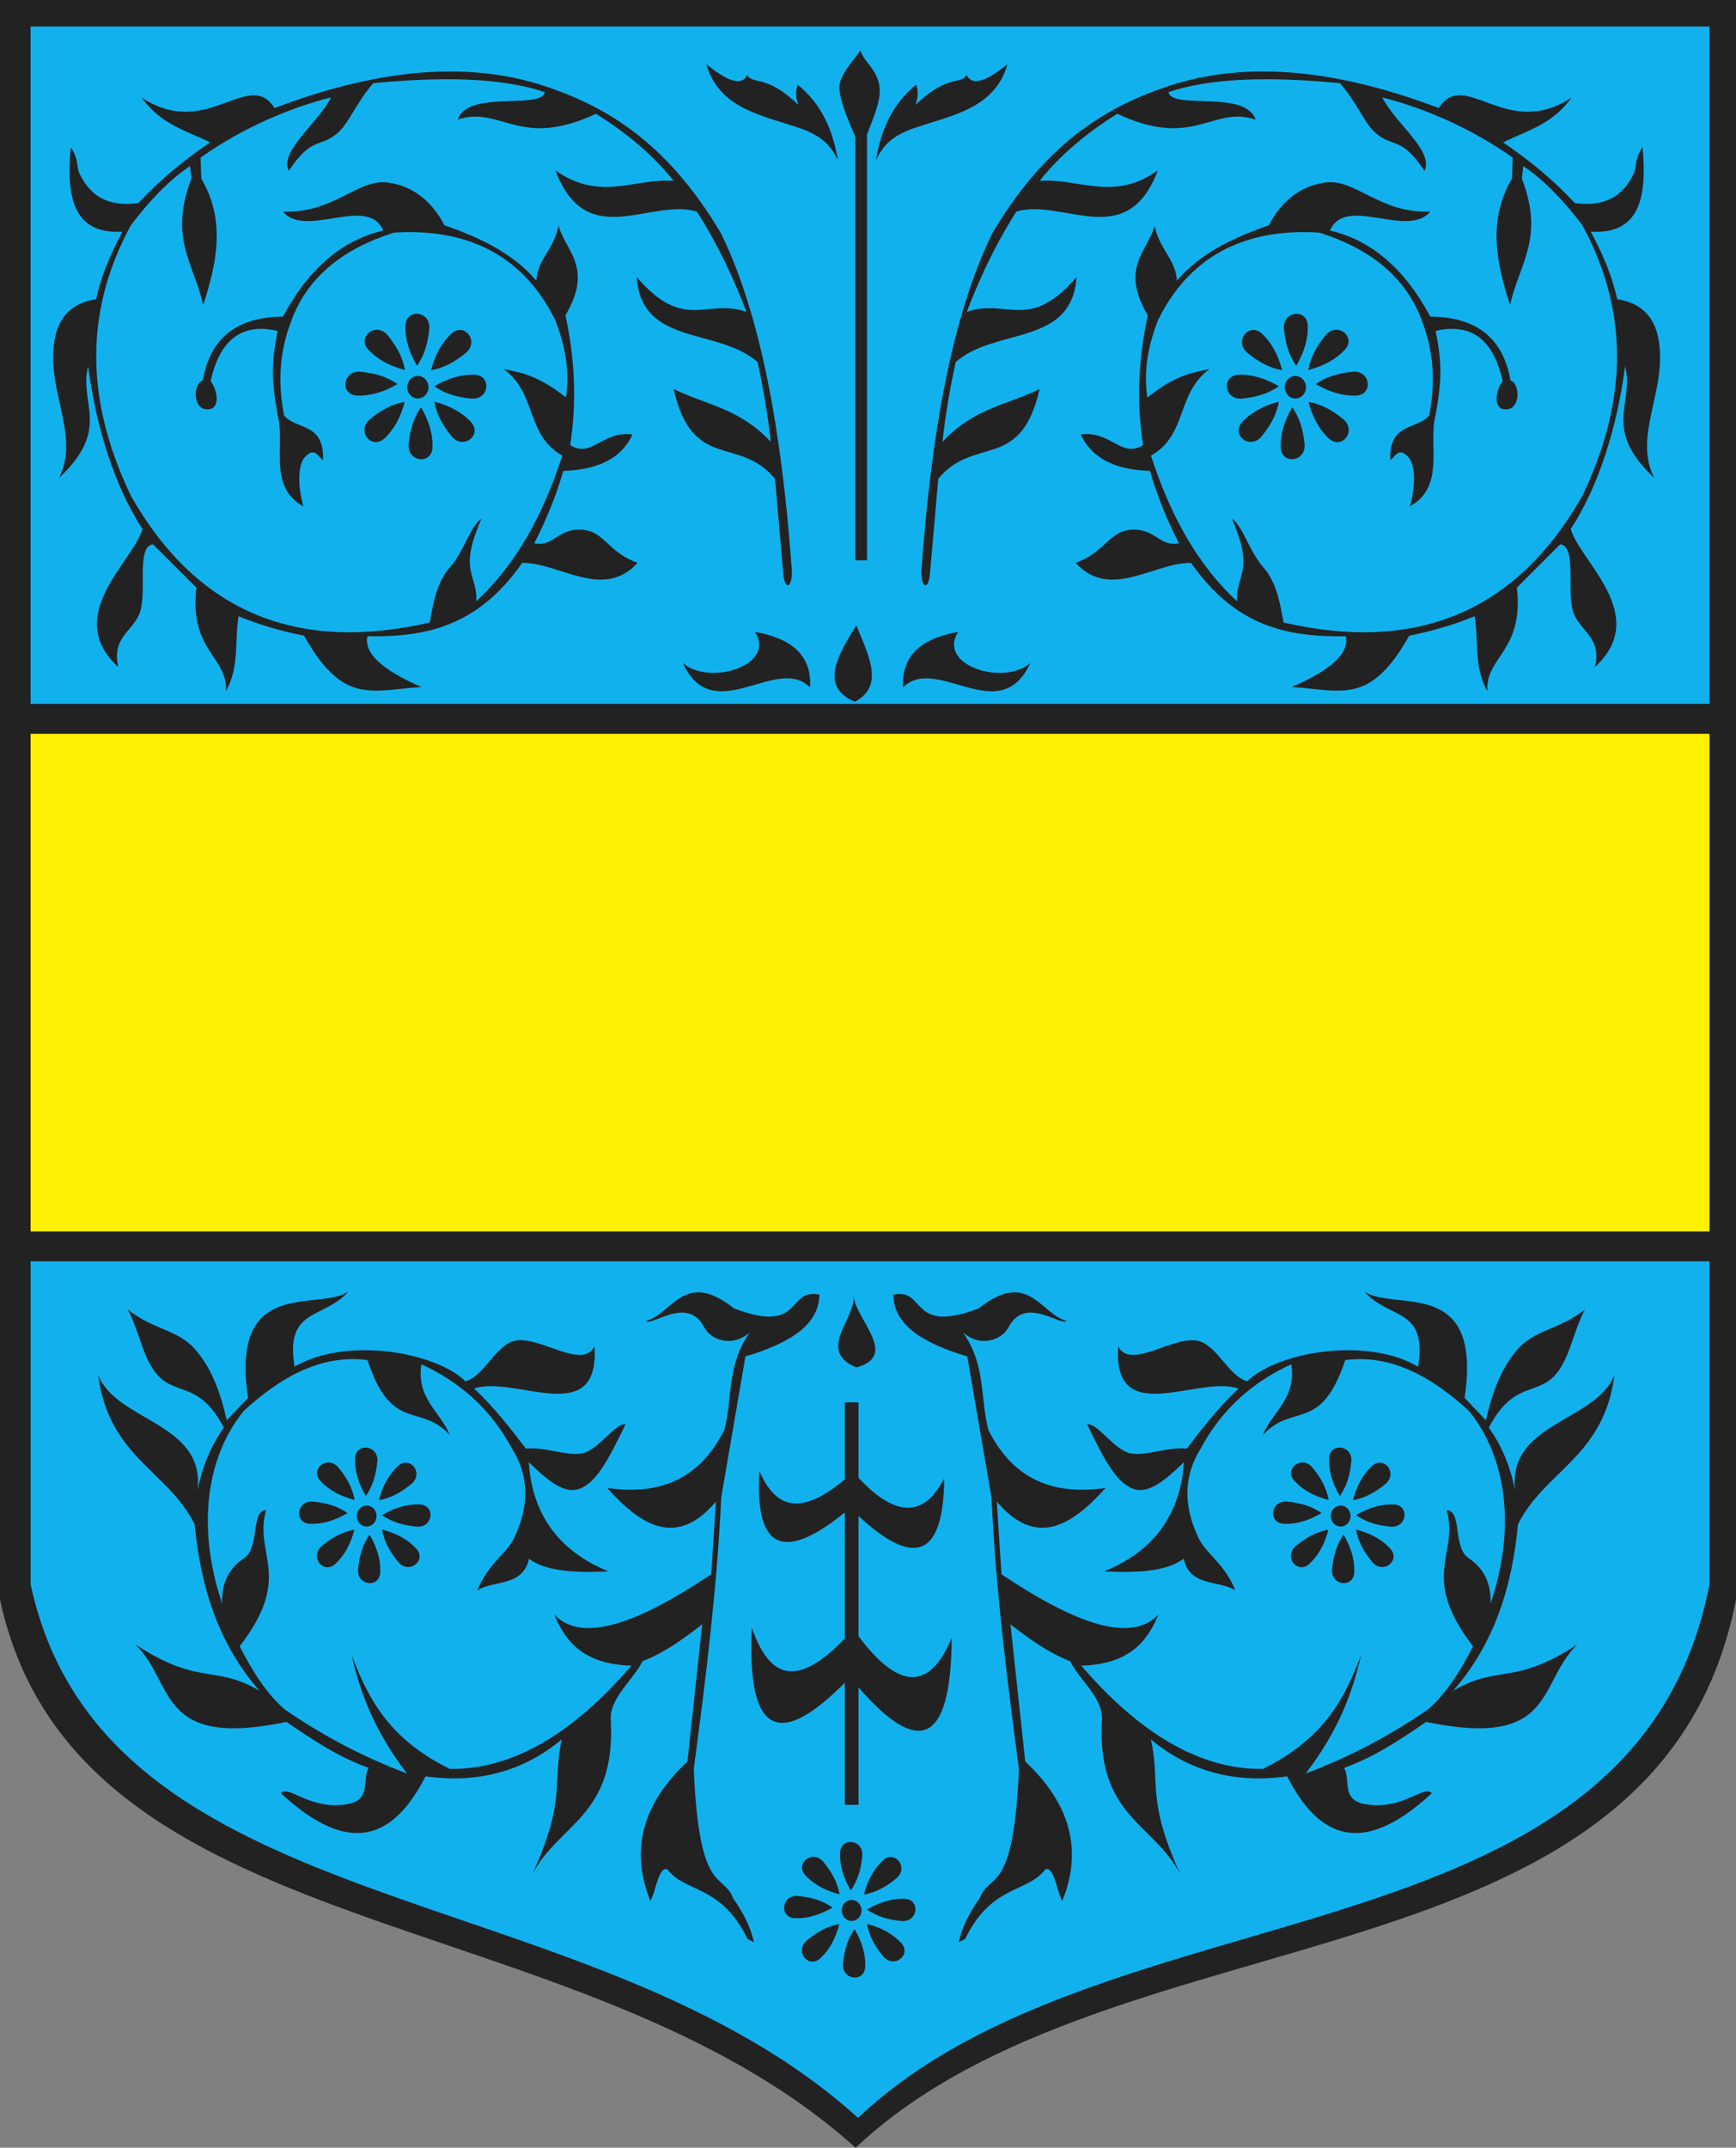
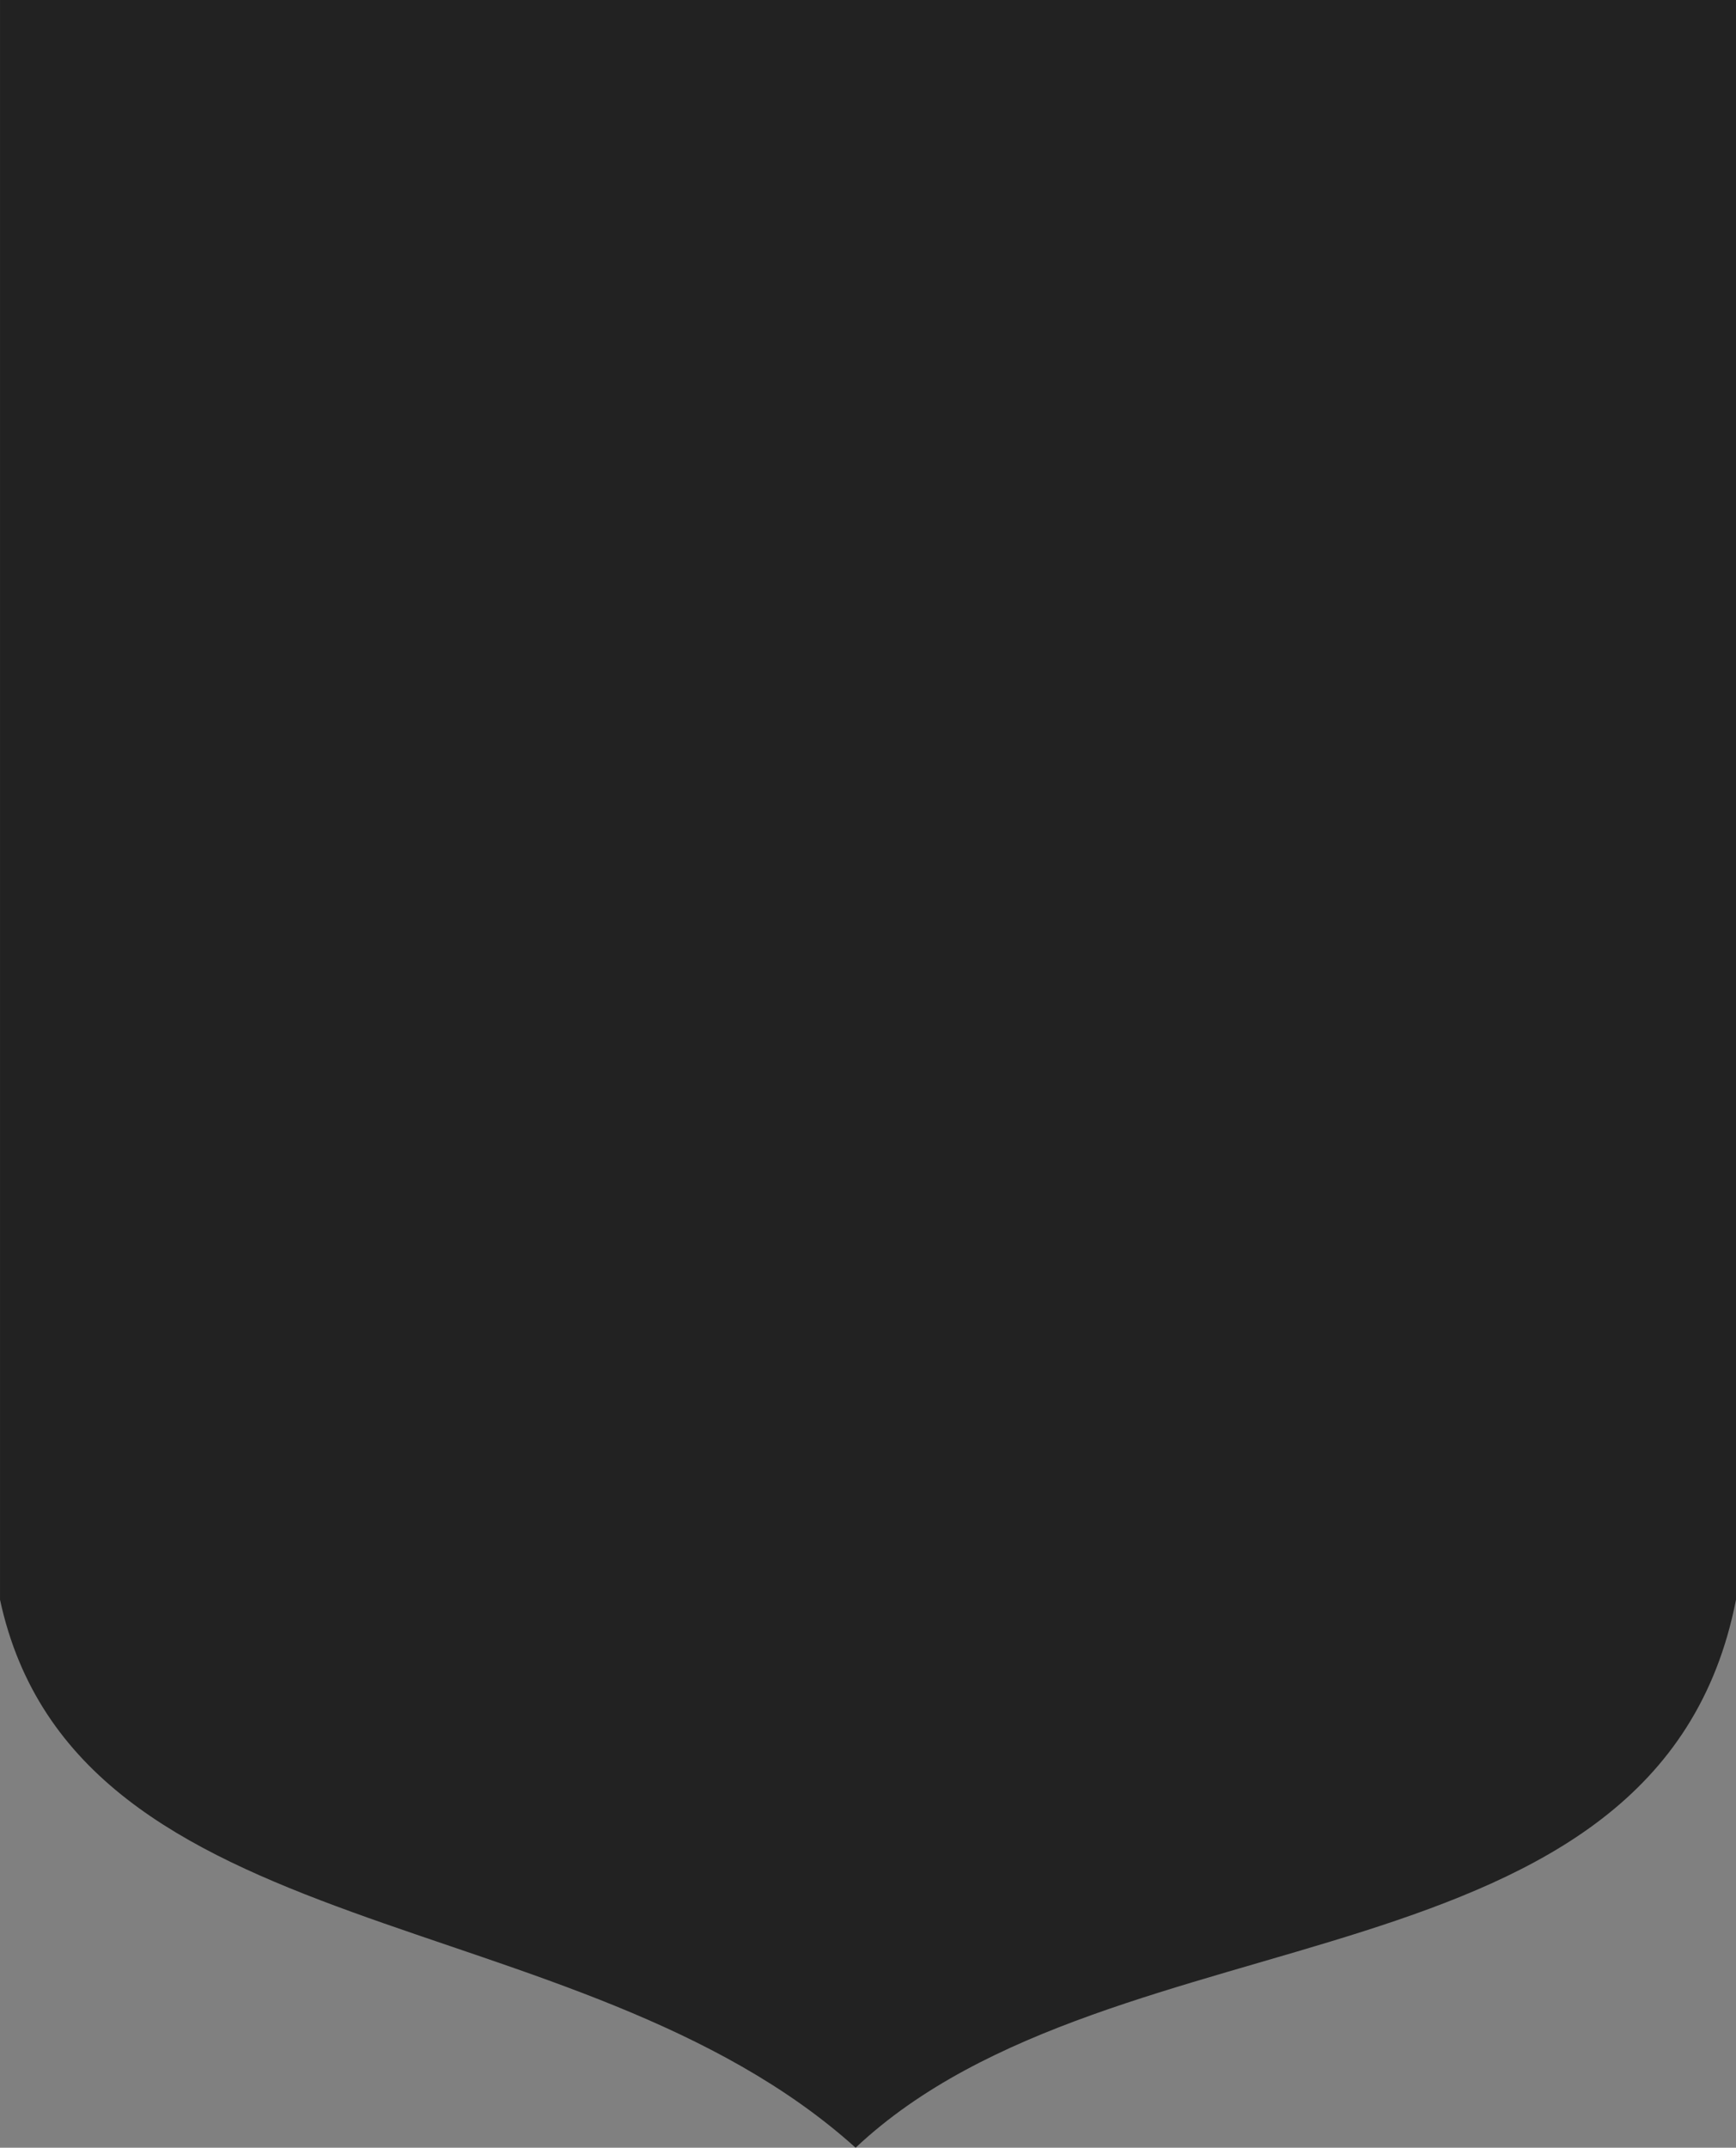
<svg width="493.121" height="609.813">
  <rect width="100%" height="100%" fill="#808080" stroke="none" />
  <defs>
    <marker id="ArrowEnd" viewBox="0 0 10 10" refX="0" refY="5" markerUnits="strokeWidth" markerWidth="4" markerHeight="3" orient="auto">
      <path d="M 0 0 L 10 5 L 0 10 z" />
    </marker>
    <marker id="ArrowStart" viewBox="0 0 10 10" refX="10" refY="5" markerUnits="strokeWidth" markerWidth="4" markerHeight="3" orient="auto">
-       <path d="M 10 0 L 0 5 L 10 10 z" />
-     </marker>
+       </marker>
  </defs>
  <g>
    <path style="stroke:none; fill-rule:evenodd; fill:#222222" d="M 0 0L 493.121 0L 493.121 454.219C 471.066 566.969 316.668 540.551 243.039 609.812C 163.973 538.621 21.656 554.406 0.004 454.219L 0.004 0" />
-     <path style="stroke:none; fill-rule:evenodd; fill:#fff101" d="M 8.691 349.652L 485.59 349.652L 485.59 208.348L 8.691 208.348L 8.691 349.652z" />
-     <path style="stroke:none; fill-rule:evenodd; fill:#11b1ee" d="M 485.59 358.141L 485.59 449.832C 464.262 559.621 314.945 533.898 243.734 601.344C 167.269 532.02 29.637 547.391 8.695 449.832L 8.695 358.141L 485.59 358.141zM 8.691 7.527L 485.586 7.527L 485.586 199.855L 8.691 199.855L 8.691 7.527zM 69.277 400.563C 58.551 413.719 55.832 433.715 63.098 455.289C 62.875 449.406 65.113 445.258 69.309 442.438C 73.937 439.328 71.082 429.051 75.574 428.762C 71.98 441.66 83.523 447.316 68.074 467.457C 71.66 474.406 75.629 480.844 80.973 485.453C 90.953 492.266 102.117 498.488 115.609 503.547C 106.191 491.273 102.262 480.371 99.875 469.855C 104.418 481.953 110.289 493.684 127.773 502.254C 145.262 502.504 162.465 492.586 179.367 472.938C 166.156 472.563 160.723 466.453 157.469 458.461C 164.234 465.531 177.699 463.316 202.027 446.984L 203.363 426.367C 192.371 439.332 182.293 433.523 172.465 422.469C 187.129 424.648 198.703 420.176 205.762 405.973C 208.164 396.762 206.398 387.551 212.973 378.34C 207.687 382.836 201.785 380.262 200.019 376.844C 195.359 367.82 185.293 376.563 183.566 375.078C 191.207 372.781 194.457 360.391 208.465 371.481C 228.25 379.078 223.289 365.68 232.762 367.582C 232.617 375.758 225.351 381.063 211.742 385.141L 204.867 425.176C 203.738 450.133 200.555 476.129 197.07 502.27C 198.574 538.391 205.348 531.496 208.168 538.867C 211.336 543.355 213.336 547.559 214.164 551.465L 212.367 550.566C 204.769 534.969 194.754 537.59 189.57 530.77C 187.094 529.82 186.371 536.77 184.773 539.77C 178.91 525.402 182.41 512.203 195.269 500.172L 199.469 461.176C 193.672 465.77 188.312 469.414 182.512 471.672C 179.66 477.387 172.855 482.227 173.512 488.82C 174.844 515.813 158.621 517.781 151.176 532.266C 160.996 510.688 156.773 506.668 159.574 493.871C 148.727 502.93 135.824 506.43 120.879 504.371C 112.051 521.594 99.742 527.656 79.781 509.168C 82.121 506.656 87.637 513.93 98.383 512.313C 105.691 511.215 102.727 505.613 104.676 501.969C 96.141 498.824 89.348 494.398 81.394 488.91C 44.23 496.633 49.867 477.805 38.383 466.875C 56.684 478.895 60.941 472.477 73.758 480.109C 62.144 466.91 56.969 450.68 55.301 432.793C 47.699 417.559 30.879 413.738 27.887 390.379C 33.113 403.789 58.535 403.816 56.082 423.375C 57.41 416.5 59.91 410.5 63.582 405.379C 56.918 392.527 50.359 396.082 45.215 390.906C 40.676 386.344 39.938 378.84 36.289 371.781C 43.281 377.5 50.355 377.414 55.312 382.996C 59.824 388.078 62.477 394.766 64.422 403.273L 70.457 396.895C 65.262 362.02 90.566 372.582 98.977 366.676C 91.902 374.75 80.879 371.195 83.68 388.055C 98.519 379.336 123.902 383.984 132.211 392.207C 137.363 390.813 140.766 382.172 145.922 380.773C 152.984 378.859 165.316 389.234 168.871 382.27C 170.418 406.02 146.074 390.266 134.676 394.266C 140.379 399.652 144.836 405.332 149.371 411.305C 154.883 410.766 160.57 413.41 165.164 412.699C 169.859 411.973 174.785 403.883 177.664 404.441C 172.613 414.977 168.984 421.652 163.937 422.914C 160.016 423.895 155.578 420.434 150.195 415.145C 151.184 430.238 158.91 440.43 172.773 446.16C 163.371 446.625 154.992 446.191 150.277 442.563C 148.453 450.609 140.48 448.559 135.582 451.559C 138.801 443.719 143.848 441.348 146.113 436.555C 150.437 427.402 150.227 419.008 145.48 411.367C 139.172 399.582 130.098 392.129 119.684 387.371C 118.215 397.141 125.082 400.77 127.781 407.469C 119.324 398.176 111.305 407.098 104.383 386.172C 91.699 384.531 80.219 390.5 69.285 400.57L 69.277 400.563zM 417.23 400.563C 427.957 413.719 430.68 433.715 423.41 455.289C 423.633 449.406 421.394 445.258 417.199 442.438C 412.57 439.328 415.426 429.051 410.934 428.762C 414.527 441.66 402.984 447.316 418.434 467.457C 414.848 474.406 410.879 480.844 405.535 485.453C 395.555 492.266 384.391 498.488 370.898 503.547C 380.316 491.273 384.246 480.371 386.633 469.855C 382.094 481.953 376.219 493.684 358.738 502.254C 341.25 502.504 324.047 492.586 307.141 472.938C 320.351 472.563 325.785 466.453 329.039 458.461C 322.273 465.531 308.809 463.316 284.48 446.984L 283.144 426.367C 294.137 439.332 304.215 433.523 314.039 422.469C 299.375 424.648 287.801 420.176 280.742 405.973C 278.34 396.762 280.105 387.551 273.531 378.34C 278.816 382.836 284.719 380.262 286.484 376.844C 291.144 367.82 301.211 376.563 302.937 375.078C 295.297 372.781 292.047 360.391 278.039 371.481C 258.254 379.078 263.211 365.68 253.742 367.582C 253.887 375.758 261.148 381.063 274.762 385.141L 281.637 425.176C 282.762 450.133 285.949 476.129 289.434 502.27C 287.93 538.391 281.16 531.496 278.336 538.867C 275.164 543.355 273.164 547.559 272.336 551.465L 274.133 550.566C 281.73 534.969 291.742 537.59 296.93 530.77C 299.406 529.82 300.129 536.77 301.727 539.77C 307.59 525.402 304.09 512.203 291.227 500.172L 287.027 461.176C 292.824 465.77 298.184 469.414 303.988 471.672C 306.84 477.387 313.644 482.227 312.984 488.82C 311.652 515.813 327.875 517.781 335.32 532.266C 325.5 510.688 329.723 506.668 326.922 493.871C 337.769 502.93 350.668 506.43 365.617 504.371C 374.445 521.594 386.754 527.656 406.711 509.168C 404.371 506.656 398.855 513.93 388.109 512.313C 380.801 511.215 383.769 505.613 381.816 501.969C 390.351 498.824 397.141 494.398 405.098 488.91C 442.258 496.633 436.625 477.805 448.109 466.875C 429.809 478.895 425.551 472.477 412.734 480.109C 424.348 466.91 429.523 450.68 431.191 432.793C 438.793 417.559 455.613 413.738 458.605 390.379C 453.379 403.789 427.957 403.816 430.41 423.375C 429.082 416.5 426.582 410.5 422.914 405.379C 429.574 392.527 436.137 396.082 441.281 390.906C 445.82 386.344 446.559 378.84 450.207 371.781C 443.215 377.5 436.141 377.414 431.184 382.996C 426.668 388.078 424.016 394.766 422.07 403.273L 416.035 396.895C 421.23 362.02 395.926 372.582 387.516 366.676C 394.59 374.75 405.617 371.195 402.812 388.055C 387.973 379.336 362.59 383.984 354.281 392.207C 349.129 390.813 345.727 382.172 340.57 380.773C 333.508 378.859 321.176 389.234 317.621 382.27C 316.074 406.02 340.418 390.266 351.816 394.266C 346.113 399.652 341.656 405.332 337.121 411.305C 331.609 410.766 325.918 413.41 321.328 412.699C 316.633 411.973 311.707 403.883 308.828 404.441C 313.879 414.977 317.508 421.652 322.555 422.914C 326.48 423.895 330.914 420.434 336.301 415.145C 335.312 430.238 327.586 440.43 313.723 446.16C 323.125 446.625 331.504 446.191 336.219 442.563C 338.043 450.609 346.016 448.559 350.914 451.559C 347.695 443.719 342.648 441.348 340.383 436.555C 336.059 427.402 336.269 419.008 341.016 411.367C 347.324 399.582 356.398 392.129 366.812 387.371C 368.281 397.141 361.414 400.77 358.715 407.469C 367.172 398.176 375.191 407.098 382.113 386.172C 394.797 384.531 406.277 390.5 417.211 400.57L 417.23 400.563zM 242.512 367.945C 242.91 374.641 231.898 383.539 243.269 388.262C 255.598 384.855 242.91 374.645 242.512 367.945zM 239.973 512.457L 243.871 512.457L 243.871 479.109C 260.351 498.098 270.141 496.383 270.344 465.023C 264.148 480.039 255.32 479.891 243.871 464.582L 243.871 430.434C 259.023 444.488 268.019 443.137 268.203 419.766C 262.5 430.941 254.387 430.883 243.871 419.598L 243.871 398.172L 239.973 398.172L 239.973 420.066C 230.144 428.188 221.363 430.941 215.711 417.668C 214.469 438.438 221.336 444.555 239.973 429.434L 239.973 465.258C 229.281 476.242 219.719 480.059 213.578 462.215C 212.23 490.063 219.703 498.215 239.973 477.793L 239.973 512.453L 239.973 512.457zM 103.918 424.777C 101.832 421.227 100.738 417.672 100.875 414.117C 101.031 409.609 107.394 410.156 107.199 414.816C 106.828 418.836 105.851 422 103.922 424.773L 103.918 424.777zM 100.73 425.895C 96.742 424.863 93.457 423.121 91.039 420.512C 87.965 417.215 92.848 413.102 96.008 416.535C 98.59 419.641 100.137 422.566 100.727 425.895L 100.73 425.895zM 98.727 429.617C 95.176 431.707 91.621 432.801 88.066 432.664C 83.559 432.512 84.105 426.145 88.766 426.34C 92.785 426.707 95.949 427.684 98.723 429.617L 98.727 429.617zM 100.664 434.328C 99.633 438.316 97.891 441.602 95.281 444.02C 91.98 447.094 87.871 442.211 91.305 439.051C 94.41 436.469 97.336 434.926 100.664 434.332L 100.664 434.328zM 104.977 435.746C 107.066 439.297 108.156 442.852 108.019 446.406C 107.867 450.914 101.504 450.367 101.695 445.707C 102.062 441.688 103.043 438.523 104.973 435.75L 104.977 435.746zM 108.512 434.281C 112.5 435.313 115.785 437.055 118.203 439.664C 121.281 442.965 116.394 447.074 113.234 443.641C 110.652 440.535 109.109 437.609 108.516 434.281L 108.512 434.281zM 108.523 430.203C 112.078 428.113 115.629 427.023 119.184 427.16C 123.691 427.313 123.144 433.68 118.484 433.484C 114.465 433.117 111.301 432.137 108.527 430.207L 108.523 430.203zM 107.644 425.961C 108.676 421.973 110.418 418.688 113.027 416.27C 116.324 413.195 120.437 418.078 117 421.238C 113.898 423.816 110.969 425.363 107.641 425.957L 107.644 425.961zM 104.152 427.473C 105.699 427.473 106.961 428.813 106.961 430.457C 106.961 432.098 105.699 433.441 104.152 433.441C 102.605 433.441 101.344 432.102 101.344 430.457C 101.344 428.813 102.605 427.473 104.152 427.473zM 380.594 424.777C 378.508 421.227 377.414 417.672 377.547 414.117C 377.703 409.609 384.066 410.156 383.871 414.816C 383.504 418.836 382.523 422 380.594 424.773L 380.594 424.777zM 377.406 425.895C 373.418 424.863 370.133 423.121 367.715 420.512C 364.637 417.215 369.523 413.102 372.684 416.535C 375.266 419.641 376.812 422.566 377.402 425.895L 377.406 425.895zM 375.402 429.617C 371.851 431.707 368.297 432.801 364.742 432.664C 360.234 432.512 360.781 426.145 365.445 426.34C 369.465 426.707 372.629 427.684 375.398 429.617L 375.402 429.617zM 377.34 434.328C 376.309 438.316 374.566 441.602 371.957 444.02C 368.66 447.094 364.547 442.211 367.98 439.051C 371.086 436.469 374.012 434.926 377.34 434.332L 377.34 434.328zM 381.648 435.746C 383.738 439.297 384.828 442.852 384.691 446.406C 384.539 450.914 378.172 450.367 378.367 445.707C 378.734 441.688 379.715 438.523 381.644 435.75L 381.648 435.746zM 385.187 434.281C 389.176 435.313 392.461 437.055 394.879 439.664C 397.953 442.965 393.07 447.074 389.91 443.641C 387.328 440.535 385.781 437.609 385.191 434.281L 385.187 434.281zM 385.199 430.203C 388.754 428.113 392.305 427.023 395.859 427.16C 400.367 427.313 399.82 433.68 395.16 433.484C 391.141 433.117 387.977 432.137 385.203 430.207L 385.199 430.203zM 384.32 425.961C 385.351 421.973 387.094 418.688 389.703 416.27C 393 413.195 397.113 418.078 393.676 421.238C 390.574 423.816 387.644 425.363 384.316 425.957L 384.32 425.961zM 380.828 427.473C 382.375 427.473 383.641 428.813 383.641 430.457C 383.641 432.098 382.379 433.441 380.828 433.441C 379.281 433.441 378.019 432.102 378.019 430.457C 378.019 428.813 379.281 427.473 380.828 427.473zM 241.676 536.762C 239.59 533.211 238.496 529.656 238.629 526.102C 238.785 521.594 245.148 522.141 244.953 526.801C 244.586 530.82 243.605 533.984 241.676 536.758L 241.676 536.762zM 238.488 537.875C 234.5 536.844 231.215 535.102 228.797 532.492C 225.719 529.195 230.605 525.082 233.766 528.516C 236.344 531.621 237.894 534.547 238.484 537.875L 238.488 537.875zM 236.488 541.602C 232.937 543.691 229.383 544.781 225.828 544.645C 221.32 544.492 221.867 538.125 226.527 538.32C 230.547 538.688 233.711 539.668 236.484 541.598L 236.488 541.602zM 238.422 546.313C 237.391 550.301 235.648 553.586 233.039 556.004C 229.742 559.082 225.629 554.195 229.066 551.035C 232.172 548.453 235.098 546.906 238.426 546.316L 238.422 546.313zM 242.734 547.731C 244.824 551.281 245.914 554.836 245.777 558.391C 245.625 562.899 239.258 562.352 239.453 557.688C 239.82 553.668 240.801 550.504 242.73 547.734L 242.734 547.731zM 246.273 546.262C 250.262 547.297 253.547 549.035 255.965 551.645C 259.039 554.945 254.156 559.055 250.996 555.617C 248.414 552.512 246.867 549.586 246.277 546.258L 246.273 546.262zM 246.281 542.184C 249.836 540.094 253.387 539.004 256.941 539.141C 261.449 539.293 260.902 545.66 256.242 545.465C 252.219 545.098 249.059 544.121 246.285 542.188L 246.281 542.184zM 245.402 537.945C 246.434 533.957 248.176 530.672 250.785 528.254C 254.082 525.18 258.195 530.063 254.758 533.223C 251.656 535.805 248.727 537.348 245.398 537.941L 245.402 537.945zM 241.91 539.457C 243.457 539.457 244.723 540.797 244.723 542.445C 244.723 544.086 243.461 545.43 241.91 545.43C 240.363 545.43 239.101 544.09 239.101 542.445C 239.101 540.801 240.363 539.457 241.91 539.457zM 204.875 66.379C 190.172 41.535 173.484 30.66 154.867 24.484C 131.68 16.797 105.727 20.156 77.984 30.68C 70.527 19.102 58.832 40.016 40.188 27.68C 45.93 35.555 53.039 37.086 59.691 40.43C 52.324 45.422 45.445 51.066 39.289 57.676C 30.387 58.859 25.551 55.324 22.684 49.508C 21.562 47.234 22.555 45.516 20.094 41.781C 18.766 55.844 20.785 66.645 34.789 65.777C 31.637 71.684 28.832 77.855 27.293 84.973C 17.48 86.406 14.781 93.898 15.133 102.914C 15.586 114.512 21.953 125.309 16.793 135.664C 31.781 121.641 22.289 114.566 25.035 104.02C 27.34 121.422 32.543 138.059 40.492 150.223C 37.789 159.488 17.703 174.801 33.59 189.359C 31.406 179.934 39.348 178.969 40.188 171.961C 41.285 166.164 39.062 154.922 43.484 154.563L 55.781 166.859C 53.746 184.969 64.703 186.305 64.18 196.258C 68.098 189.16 66.578 182.059 67.777 174.961C 73.797 177.488 79.945 179.184 86.375 180.504C 89.902 186.797 93.93 192.125 98.891 194.504C 104.879 197.371 111.648 195.59 119.668 195.055C 109.09 190.445 103.262 185.672 104.371 180.656C 120.629 180.906 135.555 178.125 148.344 159.813C 159.031 159.762 171.305 170.555 181.125 159.805C 172.578 156.809 171.738 150.773 165.23 150.398C 158.348 150.004 157.406 155.328 151.766 154.258C 155.258 147.457 158.051 140.508 160.008 133.707C 170.262 133.395 176.715 129.848 179.66 123.363C 171.168 122.195 168.008 130.281 161.965 126.363C 163.82 114.469 163.371 102.188 160.621 89.52C 168.672 75.949 160.574 71.199 158.68 64.137C 157.195 71.055 152.684 73.633 152.355 79.688C 145.719 71.93 136.375 67.484 126.277 63.973C 122.262 56.438 116.723 52.688 110.027 51.805C 101.695 50.707 94.601 60.703 80.383 60.07C 86.801 67.879 104.496 55.223 108.879 65.469C 97.586 68.043 87.91 75.848 80.371 89.91C 68.066 89.988 59.84 95.246 57.586 108.063C 54.883 108.844 54.66 116.051 58.738 116.238C 62.945 116.43 61.652 110.41 59.828 108.238C 62.363 96.613 68.59 91.559 78.879 93.965C 77.078 102.773 77.043 107.906 78.926 118.063C 81.008 126.426 76.059 138.188 86.18 143.785C 84.219 136.703 84.977 131.574 86.574 129.824C 89.258 126.891 90.187 129.355 91.742 130.691C 92.195 119.914 84.363 122.203 80.672 117.961C 78.48 106.293 80.078 97.887 83.039 90.32C 87.664 78.523 97.469 70.625 111.863 66.055C 130.555 64.844 147.871 70.801 157.758 90.961C 160.437 97.922 161.918 105.121 160.758 112.859C 152.117 105.969 147.086 105.727 143.062 104.762C 152.656 111.805 149.269 123.473 159.727 129.359C 154.234 146.344 146.527 160.324 135.262 170.754C 135.75 162.961 130.039 162.547 136.727 147.379C 134.125 148.496 131.469 157.059 127.977 160.875C 123.703 165.547 122.887 172.605 122.066 176.75C 84.644 185.383 56.055 174.039 37.172 140.754C 25.098 115.527 23.051 89.992 37.172 63.961C 42.48 56.949 48.258 50.945 53.973 47.16L 54.371 50.688C 47.801 67.77 55.211 74.957 57.711 86.605C 61.707 74.422 64.074 62.473 57.18 50.695L 56.969 44.762C 68.496 36.551 82.098 30.637 94.031 27.66C 90.23 35.164 79.328 42.82 82.023 48.512C 88.496 38.793 90.723 41.973 95.652 37.984C 99.023 35.258 100.617 30.012 106.004 23.621C 125.539 21.731 142.473 22.012 154.758 26.164C 153.816 31.281 132.918 25.371 130.008 33.969C 142.246 29.84 147.383 42.531 169.297 32.313C 178.109 37.781 185.766 44.281 191.355 51.363C 180.258 50.465 170.519 57.422 157.758 48.363C 166.621 71.762 184.555 56.16 197.953 60.063C 203.754 69.117 208.262 78.691 212.051 88.559C 200.633 84.551 194.379 94.438 180.855 78.656C 182.223 98.441 203.848 92.84 215.195 102.805C 216.75 109.855 218.203 118.414 218.953 125.469C 210.008 115.832 200.453 114.961 191.355 110.461C 196.719 134.074 209.949 123.527 220.152 135.957L 222.555 163.555C 223.199 167.688 224.906 166.684 224.949 162.355C 222.152 122.742 216.113 89.449 204.851 66.363L 204.875 66.379zM 281.781 66.379C 296.484 41.535 313.172 30.66 331.789 24.484C 354.977 16.797 380.93 20.156 408.672 30.68C 416.129 19.102 427.824 40.016 446.469 27.68C 440.727 35.555 433.617 37.086 426.965 40.43C 434.332 45.422 441.211 51.066 447.367 57.676C 456.269 58.859 461.105 55.324 463.973 49.508C 465.094 47.234 464.101 45.516 466.562 41.781C 467.891 55.844 465.871 66.645 451.867 65.777C 455.019 71.684 457.824 77.855 459.367 84.973C 469.18 86.406 471.879 93.898 471.523 102.914C 471.07 114.512 464.703 125.309 469.863 135.664C 454.875 121.641 464.367 114.566 461.621 104.02C 459.316 121.422 454.113 138.059 446.168 150.223C 448.871 159.488 468.957 174.801 453.07 189.359C 455.254 179.934 447.312 178.969 446.473 171.961C 445.375 166.164 447.598 154.922 443.176 154.563L 430.879 166.859C 432.914 184.969 421.957 186.305 422.48 196.258C 418.562 189.16 420.082 182.059 418.883 174.961C 412.863 177.488 406.711 179.184 400.285 180.504C 396.758 186.797 392.73 192.125 387.769 194.504C 381.781 197.371 375.012 195.59 366.992 195.055C 377.57 190.445 383.398 185.672 382.289 180.656C 366.031 180.906 351.105 178.125 338.316 159.813C 327.633 159.762 315.355 170.555 305.535 159.805C 314.086 156.809 314.922 150.773 321.43 150.398C 328.312 150.004 329.254 155.328 334.894 154.258C 331.402 147.457 328.609 140.508 326.652 133.707C 316.402 133.395 309.945 129.848 307 123.363C 315.492 122.195 318.652 130.281 324.695 126.363C 322.84 114.469 323.289 102.188 326.039 89.52C 317.988 75.949 326.086 71.199 327.98 64.137C 329.465 71.055 333.977 73.633 334.309 79.688C 340.945 71.93 350.285 67.484 360.387 63.973C 364.402 56.438 369.941 52.688 376.637 51.805C 384.969 50.707 392.062 60.703 406.281 60.07C 399.863 67.879 382.168 55.223 377.785 65.469C 389.078 68.043 398.75 75.848 406.293 89.91C 418.598 89.988 426.824 95.246 429.078 108.063C 431.781 108.844 432.004 116.051 427.926 116.238C 423.719 116.43 425.012 110.41 426.836 108.238C 424.301 96.613 418.074 91.559 407.785 93.965C 409.586 102.773 409.621 107.906 407.738 118.063C 405.656 126.426 410.605 138.188 400.484 143.785C 402.445 136.703 401.687 131.574 400.09 129.824C 397.406 126.891 396.477 129.355 394.922 130.691C 394.469 119.914 402.301 122.203 405.992 117.961C 408.184 106.293 406.586 97.887 403.625 90.32C 399 78.523 389.195 70.625 374.801 66.055C 356.109 64.844 338.793 70.801 328.906 90.961C 326.227 97.922 324.746 105.121 325.906 112.859C 334.547 105.969 339.578 105.727 343.601 104.762C 334.012 111.805 337.398 123.473 326.937 129.359C 332.43 146.344 340.137 160.324 351.402 170.754C 350.918 162.961 356.625 162.547 349.937 147.379C 352.539 148.496 355.195 157.059 358.687 160.875C 362.961 165.547 363.777 172.605 364.598 176.75C 402.019 185.383 430.609 174.039 449.492 140.754C 461.566 115.527 463.613 89.992 449.492 63.961C 444.184 56.949 438.406 50.945 432.691 47.16L 432.293 50.688C 438.863 67.77 431.453 74.957 428.953 86.605C 424.957 74.422 422.59 62.473 429.484 50.695L 429.695 44.762C 418.168 36.551 404.566 30.637 392.633 27.66C 396.434 35.164 407.336 42.82 404.641 48.512C 398.168 38.793 395.941 41.973 391.012 37.984C 387.641 35.258 386.047 30.012 380.66 23.621C 361.125 21.731 344.191 22.012 331.906 26.164C 332.848 31.281 353.746 25.371 356.656 33.969C 344.418 29.84 339.281 42.531 317.367 32.313C 308.555 37.781 300.898 44.281 295.309 51.363C 306.406 50.465 316.144 57.422 328.906 48.363C 320.043 71.762 302.109 56.16 288.711 60.063C 282.91 69.117 278.402 78.691 274.613 88.559C 286.031 84.551 292.285 94.438 305.809 78.656C 304.441 98.441 282.816 92.84 271.469 102.805C 269.914 109.855 268.461 118.414 267.711 125.469C 276.656 115.832 286.211 114.961 295.309 110.461C 289.941 134.074 276.715 123.527 266.512 135.957L 264.109 163.555C 263.465 167.688 261.758 166.684 261.715 162.355C 264.512 122.742 270.551 89.449 281.812 66.363L 281.781 66.379zM 200.664 18.246C 206.266 22.758 210.621 24.766 212.23 21.27C 213.961 24.25 217.465 20.824 226.82 29.813C 225.918 27.68 226.012 25.797 226.559 24.031C 233.07 29.234 236.562 36.605 237.992 45.457C 234.812 38.535 229.469 37.063 223.113 35.066C 214.125 32.246 203.805 29.481 200.66 18.246L 200.664 18.246zM 286.16 18.246C 280.559 22.758 276.203 24.766 274.594 21.27C 272.863 24.25 269.359 20.824 260.004 29.813C 260.91 27.68 260.816 25.797 260.266 24.031C 253.754 29.234 250.262 36.605 248.832 45.457C 252.012 38.535 257.355 37.063 263.711 35.066C 272.699 32.246 283.019 29.481 286.164 18.246L 286.16 18.246zM 214.469 179.418C 220.578 189.086 201.215 194.816 193.961 188.223C 202.605 207.063 220.648 185.633 230.109 195.188C 230.652 185.75 224.453 181.207 214.469 179.414L 214.469 179.418zM 272.176 179.418C 266.066 189.086 285.43 194.816 292.684 188.223C 284.039 207.063 265.996 185.633 256.535 195.188C 255.992 185.75 262.191 181.207 272.176 179.414L 272.176 179.418zM 243.25 177.578C 237.519 186.52 232.984 195.223 242.867 199.266C 251.234 194.641 246.859 186.449 243.25 177.578zM 242.973 159.074L 246.269 159.074L 246.269 38.215C 248.105 33.398 250.301 28.516 249.828 24.707C 249.187 19.543 245.461 17.848 244.441 14.309C 242.121 17.566 238.281 21.539 238.43 25.012C 238.578 28.574 240.699 33.637 242.973 38.867L 242.973 159.074zM 118.449 103.855C 116.211 100.047 115.039 96.234 115.184 92.422C 115.351 87.586 122.176 88.176 121.969 93.176C 121.574 97.488 120.523 100.883 118.453 103.855L 118.449 103.855zM 115.031 105.055C 110.754 103.945 107.23 102.078 104.637 99.281C 101.336 95.746 106.574 91.332 109.965 95.02C 112.734 98.348 114.391 101.492 115.027 105.059L 115.031 105.055zM 112.883 109.051C 109.074 111.289 105.262 112.461 101.449 112.316C 96.613 112.148 97.199 105.324 102.203 105.531C 106.516 105.926 109.91 106.973 112.883 109.047L 112.883 109.051zM 114.957 114.102C 113.848 118.379 111.984 121.902 109.184 124.496C 105.644 127.797 101.234 122.559 104.922 119.168C 108.25 116.398 111.394 114.742 114.961 114.105L 114.957 114.102zM 119.582 115.621C 121.82 119.43 122.992 123.242 122.848 127.055C 122.684 131.891 115.855 131.305 116.062 126.301C 116.457 121.988 117.508 118.594 119.578 115.621L 119.582 115.621zM 123.379 114.047C 127.656 115.156 131.18 117.023 133.773 119.82C 137.074 123.359 131.832 127.77 128.445 124.082C 125.676 120.754 124.019 117.613 123.383 114.043L 123.379 114.047zM 123.391 109.676C 127.199 107.434 131.012 106.266 134.824 106.41C 139.66 106.578 139.07 113.402 134.07 113.195C 129.758 112.801 126.363 111.754 123.391 109.68L 123.391 109.676zM 122.445 105.125C 123.555 100.848 125.422 97.324 128.219 94.731C 131.758 91.43 136.168 96.668 132.48 100.059C 129.152 102.828 126.012 104.484 122.441 105.121L 122.445 105.125zM 118.699 106.746C 120.359 106.746 121.715 108.184 121.715 109.949C 121.715 111.711 120.363 113.152 118.699 113.152C 117.039 113.152 115.684 111.715 115.684 109.949C 115.684 108.188 117.035 106.746 118.699 106.746zM 368.207 103.855C 370.445 100.047 371.617 96.234 371.473 92.422C 371.305 87.586 364.48 88.176 364.687 93.176C 365.082 97.488 366.129 100.883 368.203 103.855L 368.207 103.855zM 371.625 105.055C 375.902 103.945 379.426 102.078 382.019 99.281C 385.32 95.746 380.082 91.332 376.691 95.02C 373.922 98.348 372.266 101.492 371.629 105.059L 371.625 105.055zM 373.773 109.051C 377.582 111.289 381.394 112.461 385.207 112.316C 390.043 112.148 389.453 105.324 384.453 105.531C 380.141 105.926 376.746 106.973 373.773 109.047L 373.773 109.051zM 371.695 114.102C 372.805 118.379 374.668 121.902 377.469 124.496C 381.008 127.797 385.418 122.559 381.73 119.168C 378.402 116.398 375.258 114.742 371.691 114.105L 371.695 114.102zM 367.07 115.621C 364.832 119.43 363.66 123.242 363.805 127.055C 363.973 131.891 370.797 131.305 370.59 126.301C 370.195 121.988 369.148 118.594 367.074 115.621L 367.07 115.621zM 363.277 114.047C 359 115.156 355.473 117.023 352.883 119.82C 349.582 123.359 354.824 127.77 358.215 124.082C 360.98 120.754 362.641 117.613 363.277 114.043L 363.277 114.047zM 363.266 109.676C 359.457 107.434 355.644 106.266 351.832 106.41C 346.996 106.578 347.586 113.402 352.586 113.195C 356.898 112.801 360.293 111.754 363.266 109.68L 363.266 109.676zM 364.211 105.125C 363.101 100.848 361.234 97.324 358.437 94.731C 354.898 91.43 350.488 96.668 354.176 100.059C 357.504 102.828 360.648 104.484 364.215 105.121L 364.211 105.125zM 367.953 106.746C 366.293 106.746 364.937 108.184 364.937 109.949C 364.937 111.711 366.289 113.152 367.953 113.152C 369.613 113.152 370.969 111.715 370.969 109.949C 370.969 108.188 369.617 106.746 367.953 106.746" />
  </g>
</svg>